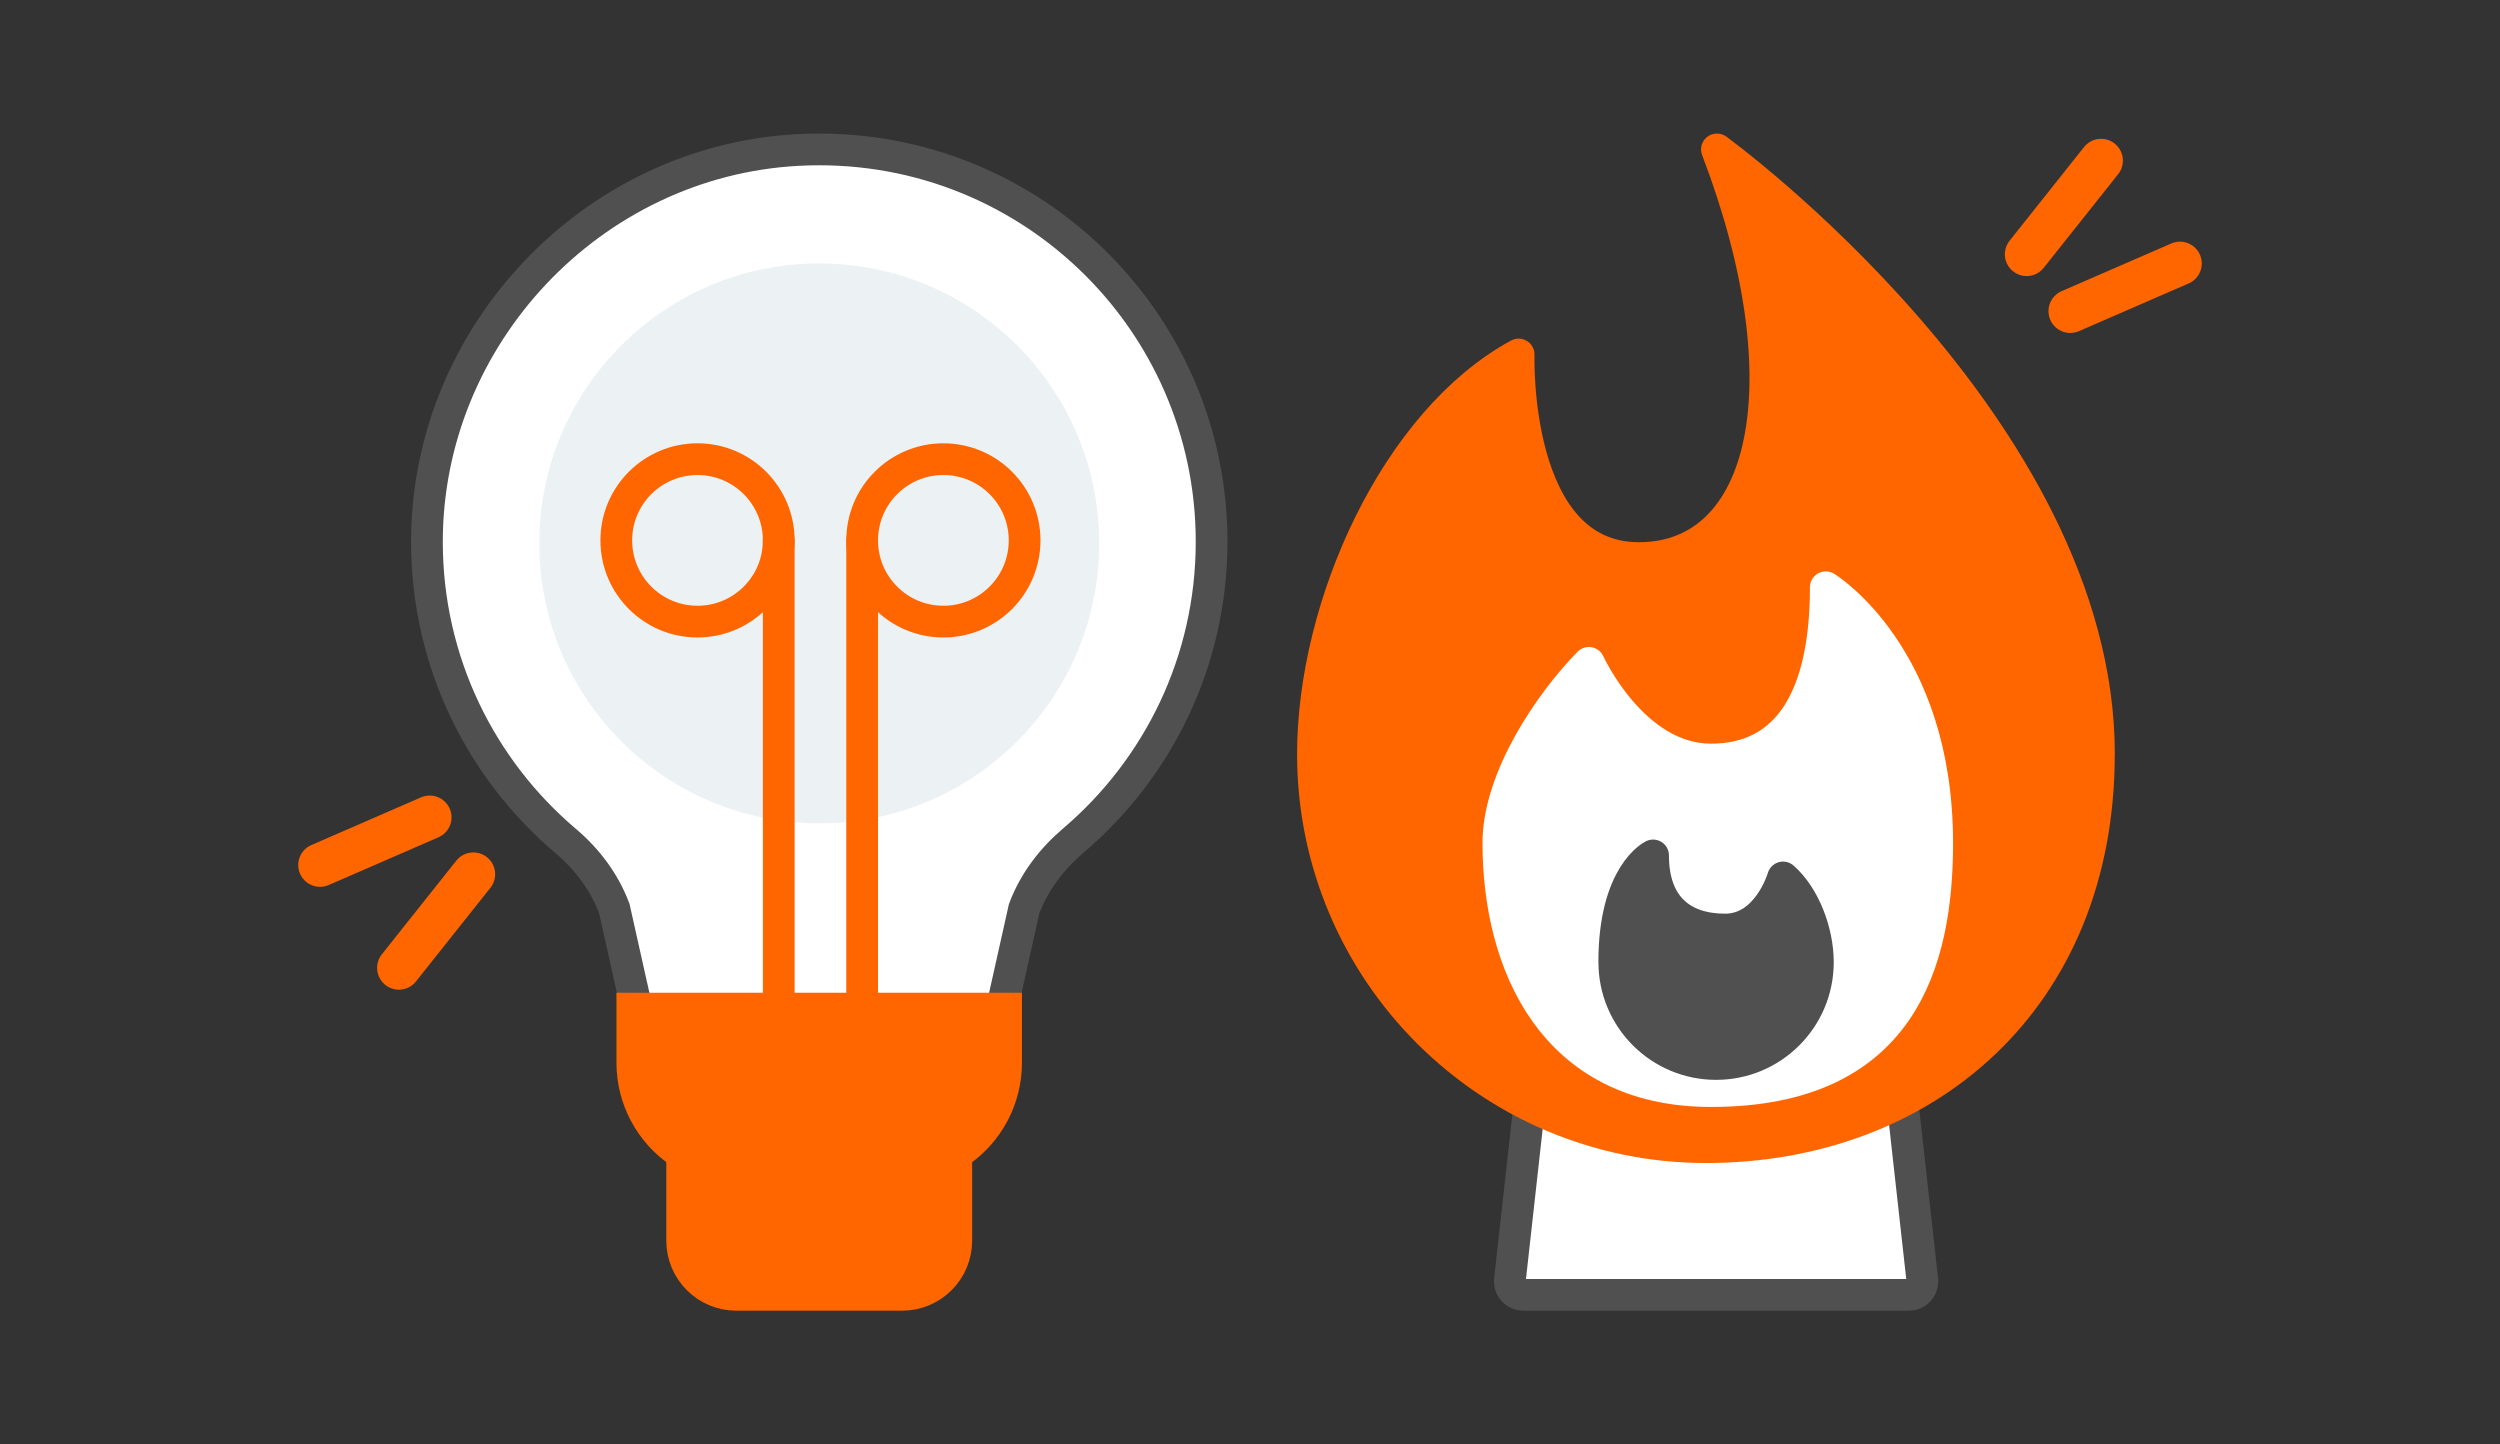
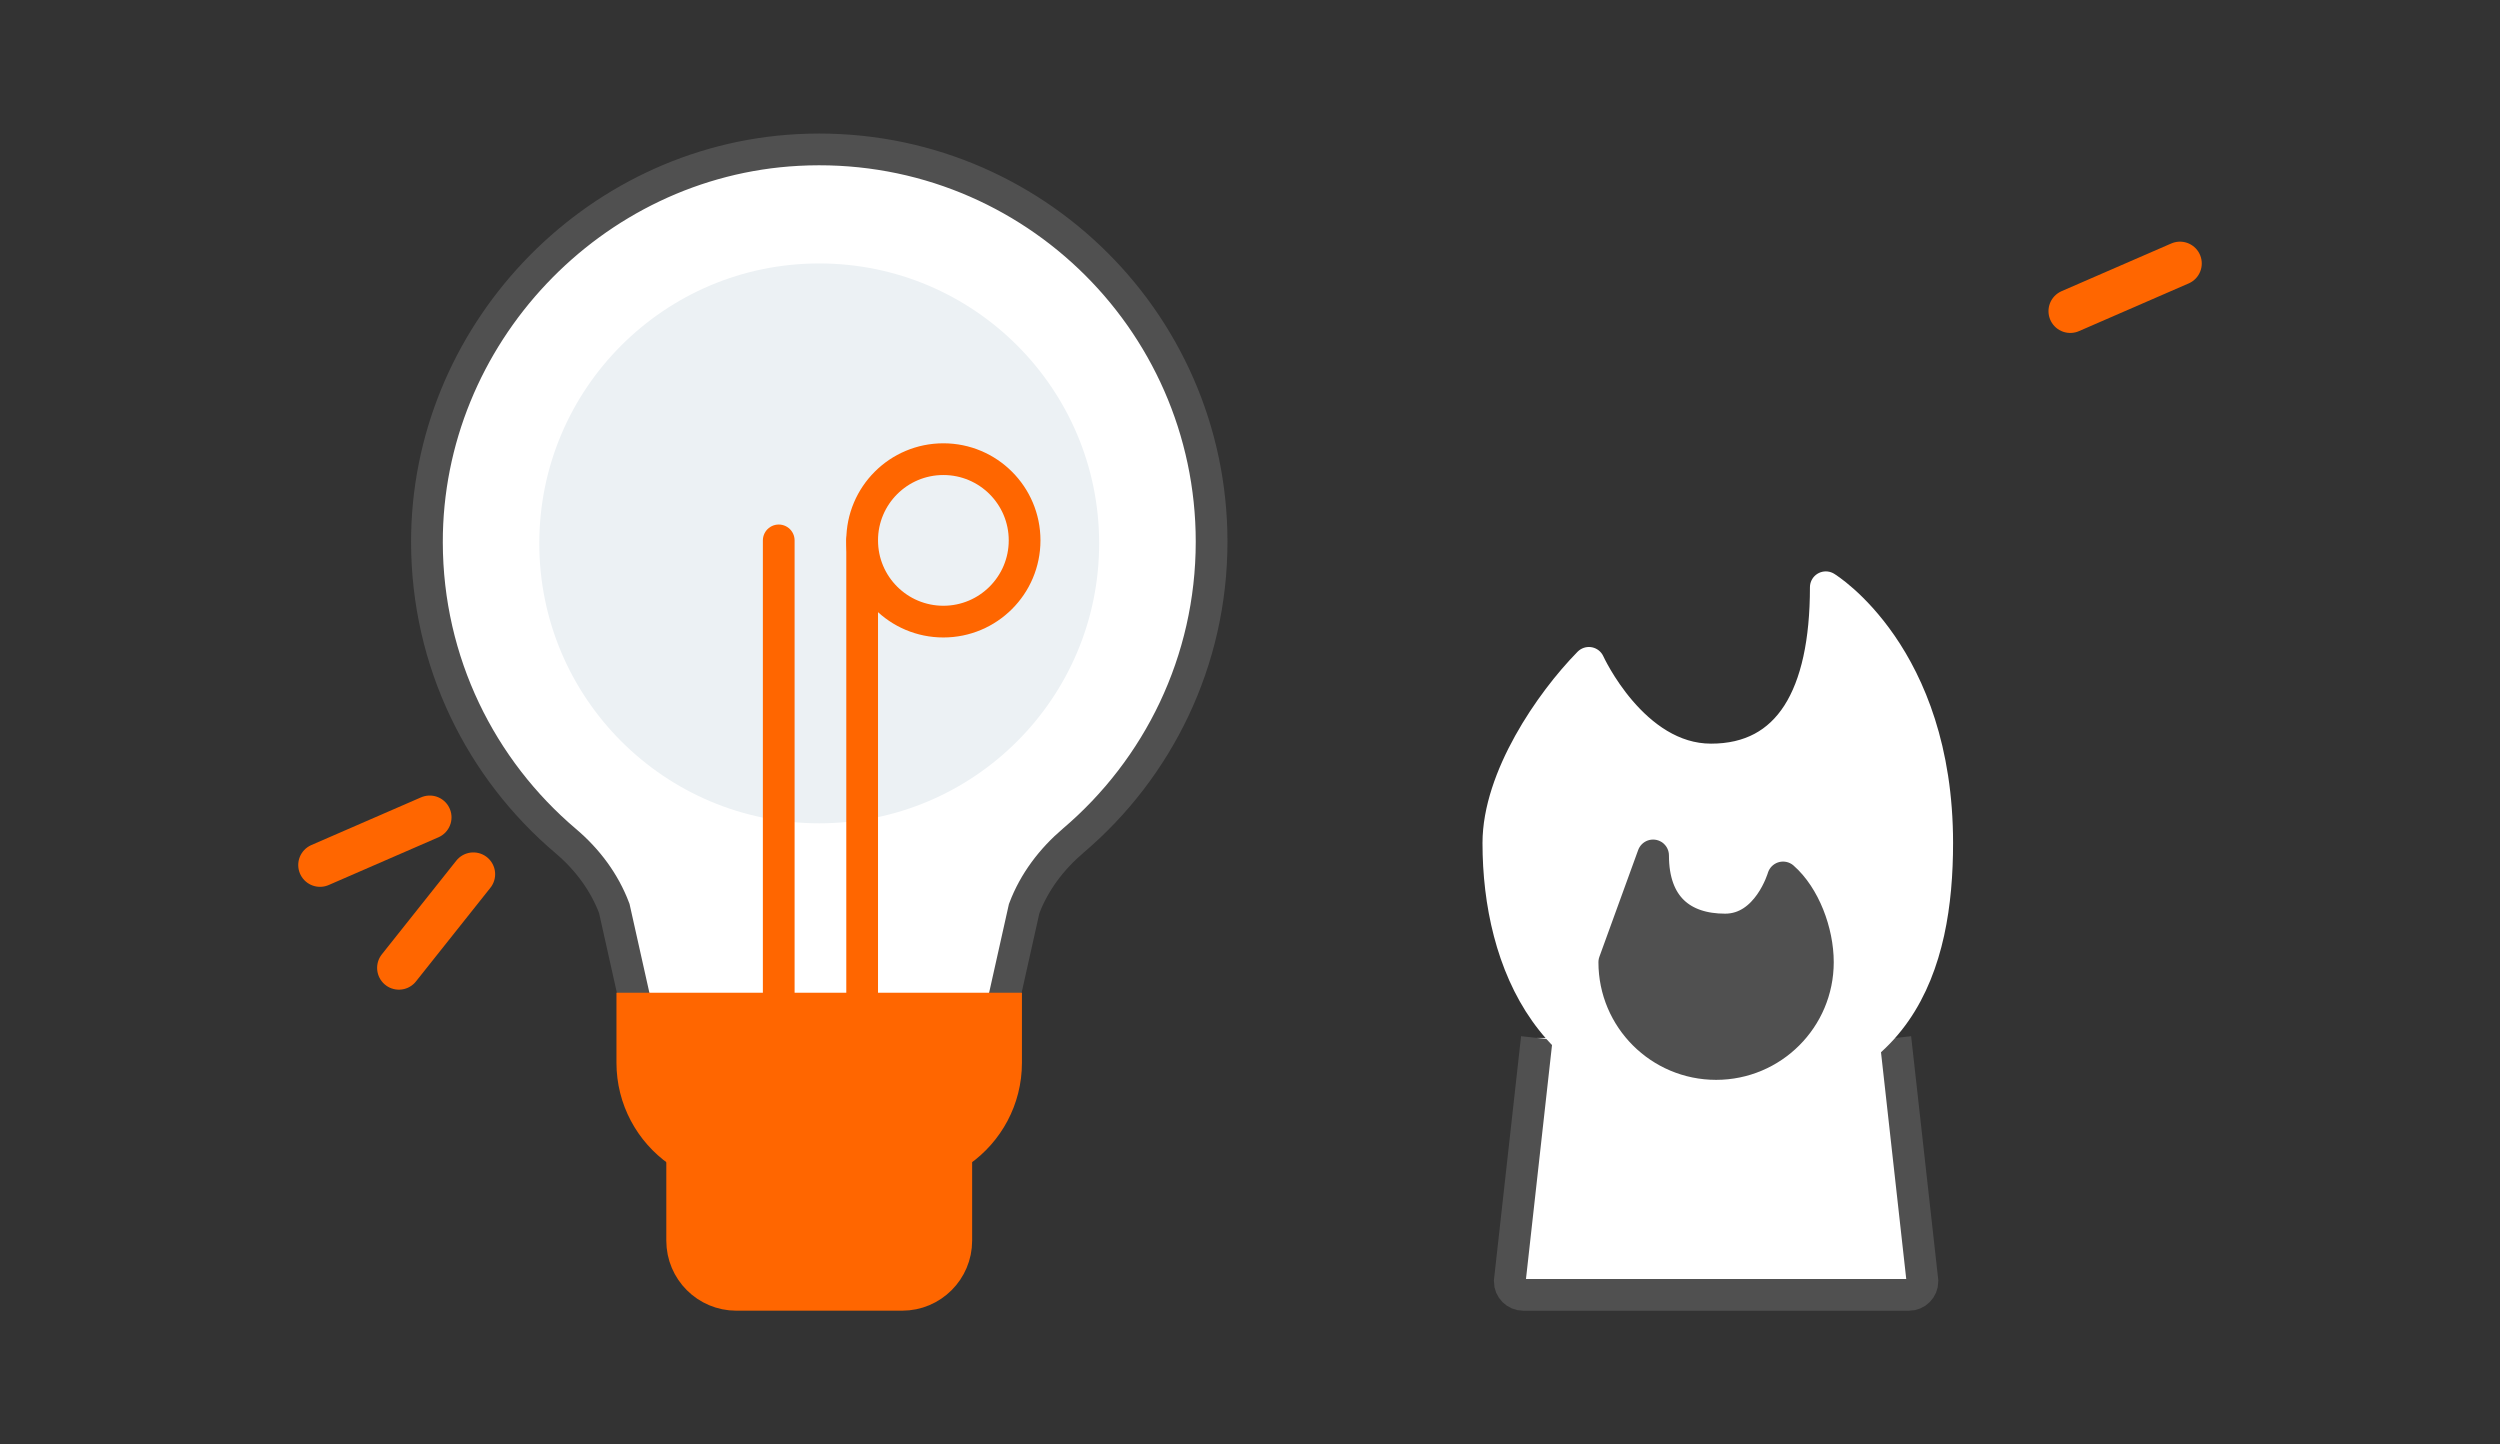
<svg xmlns="http://www.w3.org/2000/svg" id="Livello_1" data-name="Livello 1" viewBox="0 0 502 290">
  <rect x="0" y="0" width="502" height="290" fill="#333333" stroke="none" />
  <defs>
    <style>
      .cls-1 {
        fill: #505050;
      }

      .cls-1, .cls-2, .cls-3, .cls-4, .cls-5, .cls-6 {
        stroke-width: 6.37px;
      }

      .cls-1, .cls-2, .cls-3, .cls-4, .cls-5, .cls-7 {
        stroke-linecap: round;
      }

      .cls-1, .cls-2, .cls-3, .cls-4, .cls-7 {
        stroke-linejoin: round;
      }

      .cls-1, .cls-6 {
        stroke: #505050;
      }

      .cls-2 {
        stroke: #fff;
      }

      .cls-2, .cls-6 {
        fill: #fff;
      }

      .cls-3, .cls-4, .cls-5, .cls-7 {
        stroke: #f60;
      }

      .cls-3, .cls-5 {
        fill: #f60;
      }

      .cls-4, .cls-7 {
        fill: none;
      }

      .cls-5 {
        stroke-miterlimit: 10;
      }

      .cls-7 {
        stroke-width: 8.75px;
      }

      .cls-8 {
        fill: #ecf1f4;
        stroke-width: 0px;
      }
    </style>
  </defs>
  <path class="cls-6" d="M127.76,202.51h.08l-4.49-20.09c-1.99-5.29-5.42-9.87-9.73-13.52-17.03-14.42-27.85-35.93-27.89-59.98-.07-41.45,33.08-76.59,74.47-78.8,45.47-2.42,83.09,33.73,83.09,78.66,0,24.04-10.78,45.56-27.76,60-4.36,3.71-7.86,8.31-9.88,13.67l-4.48,20.06" />
  <circle class="cls-8" cx="164.5" cy="109.11" r="56.21" />
  <path class="cls-6" d="M380.59,208.42l5.44,48.87c0,1.5-1.22,2.72-2.72,2.72h-77.43c-1.5,0-2.72-1.22-2.72-2.72l5.44-48.87" />
  <g>
-     <path class="cls-3" d="M421.46,151.44c0,49.58-35.33,78.91-78.91,78.91s-78.91-35.33-78.91-78.91c0-29.96,16.7-66.9,41.3-80.26,0,0-1.33,40.88,24.15,40.88s33.78-34.68,15.67-82.06c0,0,76.71,55.67,76.71,121.44Z" />
    <path class="cls-2" d="M388.99,169.29c0,24-7.21,49.8-45.42,49.8-31.87,0-42.7-25.8-42.7-49.8,0-13.05,10.37-28.23,18.18-36.19,0,0,8.81,19.41,24.52,19.41,15.71,0,23.05-12.84,23.05-34.59,0,0,22.37,13.61,22.37,51.37Z" />
-     <path class="cls-1" d="M324.15,193.21c0,11.29,9.15,20.44,20.44,20.44s20.44-9.15,20.44-20.44c0-6.14-2.71-13.27-6.99-17.02,0,0-3.02,10.46-11.64,10.46s-14.46-4.65-14.46-14.88c0,0-7.8,3.68-7.8,21.44Z" />
+     <path class="cls-1" d="M324.15,193.21c0,11.29,9.15,20.44,20.44,20.44s20.44-9.15,20.44-20.44c0-6.14-2.71-13.27-6.99-17.02,0,0-3.02,10.46-11.64,10.46s-14.46-4.65-14.46-14.88Z" />
  </g>
  <g>
    <line class="cls-4" x1="173.12" y1="108.51" x2="173.12" y2="204.71" />
    <circle class="cls-4" cx="189.43" cy="108.51" r="16.31" />
  </g>
  <g>
    <line class="cls-4" x1="156.37" y1="108.51" x2="156.37" y2="204.71" />
-     <circle class="cls-4" cx="140.06" cy="108.51" r="16.31" />
  </g>
  <g>
    <g>
      <path class="cls-7" d="M86.29,164.12c-7.34,3.19-14.69,6.39-22.03,9.58" />
      <path class="cls-7" d="M95.05,175.54c-4.98,6.27-9.96,12.54-14.95,18.81" />
    </g>
    <g>
      <path class="cls-7" d="M415.71,62.48c7.34-3.19,14.69-6.39,22.03-9.58" />
-       <path class="cls-7" d="M406.95,51.06c4.98-6.27,9.96-12.54,14.95-18.81" />
    </g>
  </g>
  <path class="cls-3" d="M192.02,228.61v20.52c0,6-4.87,10.87-10.87,10.87h-33.3c-6,0-10.87-4.87-10.87-10.87v-20.52h55.05Z" />
  <path class="cls-5" d="M136.19,231.17c-5.57-3.94-9.22-10.43-9.22-17.77v-10.88h75.05v10.88c0,7.34-3.64,13.84-9.21,17.77h-56.62Z" />
</svg>